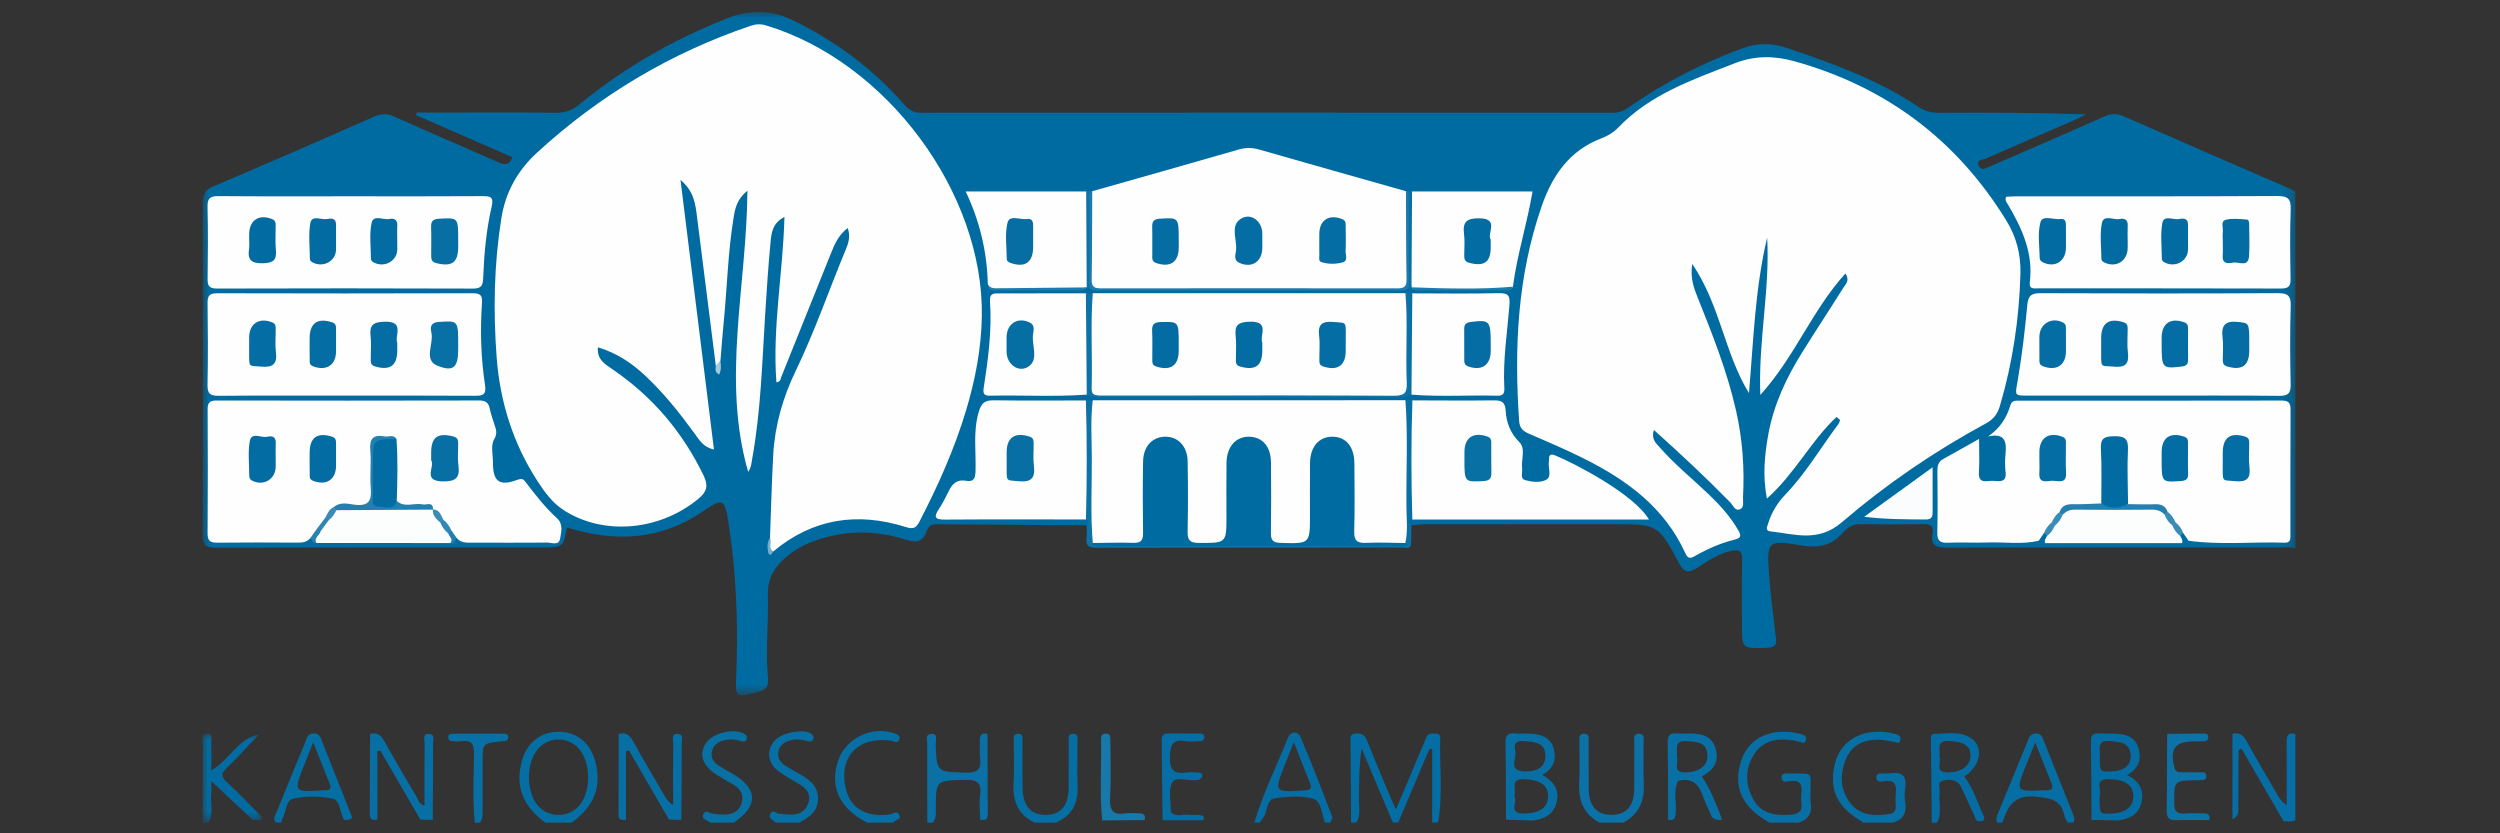
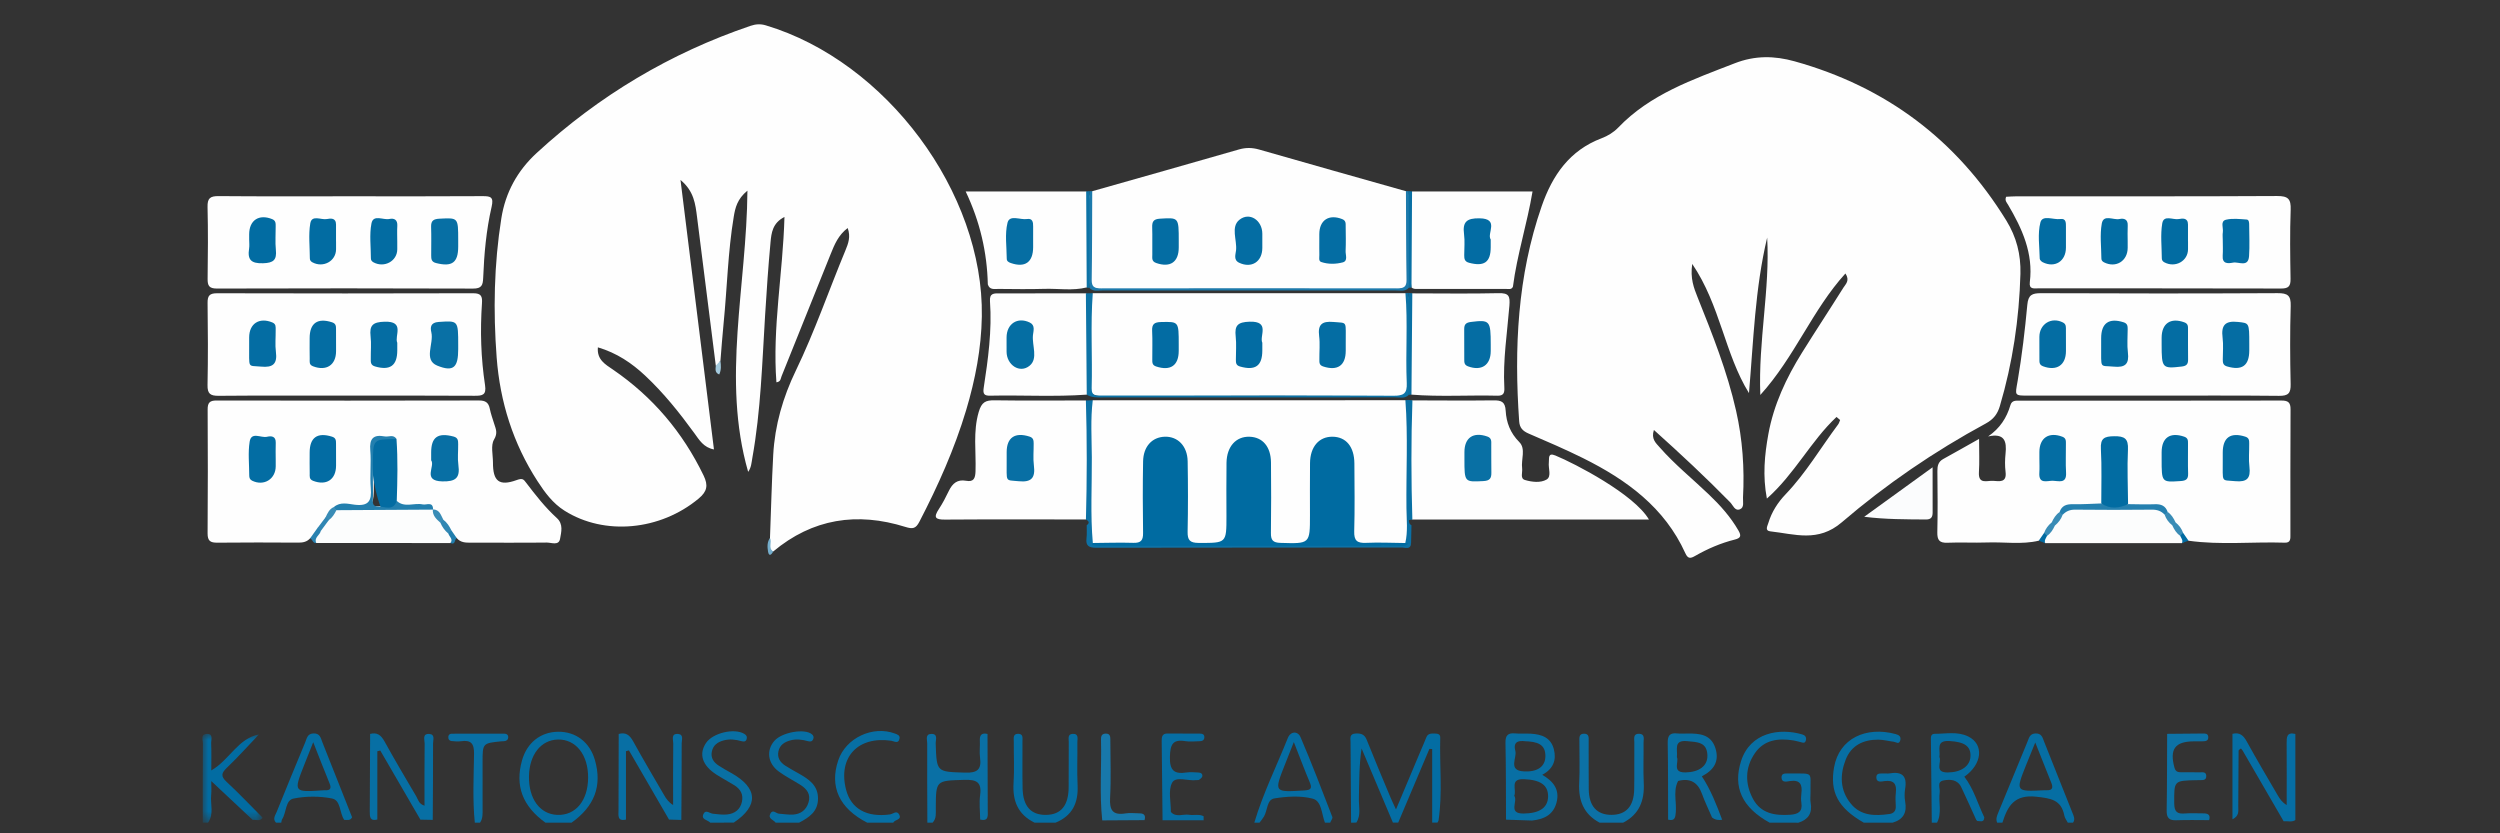
<svg xmlns="http://www.w3.org/2000/svg" xmlns:xlink="http://www.w3.org/1999/xlink" width="210" height="70" viewBox="0 0 210 70">
  <rect x="0" y="0" width="210" height="70" fill="#333333" stroke="none" />
  <defs>
    <polygon id="kantonsschule_burggraben-a" points="0 0 175.807 0 175.807 57.408 0 57.408" />
    <polygon id="kantonsschule_burggraben-c" points="0 0 5.059 0 5.059 7.455 0 7.455" />
  </defs>
  <g fill="none" fill-rule="evenodd" transform="translate(17 1)">
    <g transform="translate(.007)">
      <mask id="kantonsschule_burggraben-b" fill="#fff">
        <use xlink:href="#kantonsschule_burggraben-a" />
      </mask>
-       <path fill="#006BA1" d="M74.277,43.122 C70.069,43.096 65.861,43.074 61.654,43.036 C61.209,43.032 60.959,43.25 60.829,43.615 C60.482,44.599 59.916,44.599 58.983,44.305 C56.478,43.516 53.936,43.533 51.435,44.425 C50.567,44.734 49.769,45.174 49.06,45.769 C48.067,46.602 47.459,47.546 47.494,48.959 C47.552,51.292 47.296,53.632 47.504,55.966 C47.571,56.721 47.288,56.974 46.611,57.143 C44.757,57.609 44.761,57.635 44.838,55.769 C45.015,51.451 44.849,47.154 44.183,42.878 C43.878,40.917 43.712,40.805 42.108,41.911 C38.51,44.391 34.661,44.571 30.616,43.309 C30.304,44.988 30.304,44.988 28.364,44.988 C19.32,44.988 10.276,44.977 1.233,45.007 C0.328,45.01 -0.006,44.877 -1.11022302e-15,43.844 C0.049,34.603 0.036,25.361 0.014,16.12 C0.013,15.382 0.173,14.967 0.923,14.651 C5.436,12.742 9.928,10.781 14.409,8.799 C15.041,8.521 15.537,8.535 16.157,8.814 C19.026,10.103 21.919,11.336 24.797,12.605 C25.316,12.834 25.755,12.968 26.04,12.212 C23.345,11.035 20.65,9.857 17.955,8.68 C17.966,8.605 17.978,8.531 17.991,8.457 L21.314,8.457 C24.096,8.457 26.879,8.433 29.662,8.471 C30.441,8.481 31.043,8.283 31.65,7.782 C35.405,4.689 39.575,2.316 44.11,0.527 C46.038,-0.233 47.799,-0.17 49.605,0.707 C53.205,2.455 56.351,4.807 58.981,7.82 C59.383,8.281 59.767,8.467 60.37,8.467 C79.739,8.455 99.109,8.459 118.478,8.468 C118.971,8.468 119.343,8.333 119.767,8.038 C122.778,5.938 126.025,4.266 129.479,3.012 C130.69,2.573 131.94,2.634 133.149,3.045 C136.963,4.339 140.751,5.703 144.126,7.966 C144.667,8.33 145.211,8.477 145.865,8.474 C149.964,8.451 154.064,8.462 158.221,8.607 C157.886,8.772 157.556,8.948 157.213,9.099 C154.731,10.177 152.245,11.244 149.768,12.334 C149.529,12.439 148.992,12.404 149.195,12.895 C149.398,13.389 149.796,13.135 150.126,12.992 C153.345,11.592 156.57,10.205 159.777,8.778 C160.363,8.516 160.842,8.531 161.426,8.788 C166.212,10.893 171.011,12.97 175.807,15.055 L175.807,45.085 C175.386,44.901 174.941,44.991 174.506,44.99 C165.209,44.984 155.912,44.974 146.615,45.003 C145.681,45.006 145.13,44.864 145.327,43.78 C145.429,43.22 145.176,43.018 144.596,43.027 C142.802,43.058 141.009,43.055 139.216,43.03 C138.546,43.021 138.095,43.408 137.719,43.828 C136.775,44.88 135.632,45.041 134.322,44.818 C131.495,44.337 131.38,44.429 131.593,47.265 C131.727,49.046 131.955,50.822 132.174,52.595 C132.253,53.23 132.034,53.395 131.408,53.415 C129.317,53.484 129.318,53.511 129.318,51.413 C129.318,49.624 129.28,47.834 129.336,46.046 C129.361,45.236 129.045,45.134 128.367,45.285 C127.299,45.519 126.433,46.143 125.542,46.704 C124.869,47.127 124.485,47.16 124.039,46.325 C122.266,43.017 122.231,43.034 118.462,43.034 C113.264,43.034 108.067,43.033 102.869,43.037 C102.433,43.037 101.997,43.088 101.56,43.116 C101.134,43.121 101.209,42.871 101.302,42.613 C101.399,42.53 101.509,42.47 101.632,42.432 C102.357,42.292 103.091,42.356 103.821,42.354 C109.091,42.349 114.363,42.353 119.634,42.347 C119.993,42.347 120.363,42.432 120.875,42.184 C120.039,41.294 119.085,40.647 118.14,40.015 C116.985,39.244 115.757,38.588 114.506,37.976 C113.895,37.676 113.602,37.765 113.46,38.496 C113.267,39.495 112.781,39.756 111.716,39.674 C110.784,39.604 110.432,39.048 110.467,38.206 C110.511,37.153 110.356,36.187 109.665,35.332 C109.366,34.962 109.274,34.459 109.225,33.989 C109.141,33.162 108.688,32.892 107.901,32.896 C105.814,32.908 103.727,32.917 101.641,32.895 C101.508,32.896 101.377,32.896 101.244,32.896 C101.105,32.901 100.97,32.908 100.832,32.921 C92.19,32.936 83.549,32.971 74.909,32.908 C74.706,32.899 74.503,32.898 74.3,32.899 C71.888,32.931 69.475,32.936 67.061,32.898 C66.076,32.882 65.627,33.251 65.414,34.209 C65.141,35.442 65.169,36.675 65.183,37.911 C65.195,38.886 65.027,39.62 63.853,39.781 C63.237,39.865 62.272,41.273 62.281,41.866 C62.29,42.457 62.767,42.319 63.09,42.325 C64.918,42.352 66.746,42.308 68.575,42.346 C70.471,42.385 72.374,42.181 74.265,42.47 C74.551,42.687 74.874,42.896 74.277,43.122" mask="url(#kantonsschule_burggraben-b)" />
    </g>
    <path fill="#056EA3" d="M29.864,60.467 C31.375,60.442 32.553,61.351 32.98,62.869 C33.586,65.017 32.944,66.724 31.012,68.103 L28.817,68.103 C26.889,66.717 26.248,65.007 26.852,62.865 C27.268,61.391 28.398,60.491 29.864,60.467 Z M29.86,61.12 C28.435,61.157 27.463,62.395 27.434,64.213 C27.404,66.1 28.351,67.392 29.809,67.451 C31.351,67.513 32.392,66.257 32.402,64.32 C32.412,62.401 31.366,61.083 29.86,61.12 Z" />
    <path fill="#086FA4" d="M131.647,68.103 C129.342,66.832 128.545,65.135 129.25,62.929 C130.02,60.518 132.473,60.136 134.379,60.688 C134.616,60.756 134.758,60.908 134.698,61.172 C134.618,61.518 134.377,61.359 134.182,61.319 C134.002,61.283 133.827,61.223 133.648,61.195 C132.382,60.994 131.187,61.137 130.41,62.268 C129.574,63.482 129.569,64.832 130.253,66.108 C130.912,67.338 132.099,67.527 133.379,67.439 C134.03,67.394 134.433,67.19 134.316,66.442 C134.276,66.193 134.282,65.929 134.314,65.678 C134.411,64.926 134.237,64.473 133.337,64.611 C133.096,64.648 132.667,64.772 132.648,64.325 C132.629,63.889 133.027,63.993 133.303,63.971 C133.34,63.968 133.376,63.969 133.413,63.971 C135.42,63.988 135.044,63.796 135.085,65.548 C135.092,65.84 135.042,66.139 135.094,66.422 C135.254,67.302 134.898,67.843 134.066,68.107 C133.259,68.103 132.452,68.103 131.647,68.103" />
    <path fill="#076FA4" d="M139.557,68.103 C137.376,66.854 136.69,65.52 137.066,63.432 C137.498,61.035 139.741,59.983 142.249,60.666 C142.538,60.744 142.716,60.899 142.614,61.214 C142.502,61.562 142.255,61.325 142.071,61.305 C141.636,61.255 141.204,61.131 140.771,61.13 C139.537,61.127 138.525,61.594 138.048,62.786 C137.532,64.079 137.552,65.385 138.473,66.513 C139.318,67.547 140.504,67.546 141.703,67.379 C142.09,67.325 142.267,67.099 142.245,66.699 C142.224,66.334 142.207,65.965 142.249,65.605 C142.337,64.868 142.105,64.509 141.301,64.611 C141.057,64.642 140.632,64.767 140.613,64.324 C140.594,63.882 140.997,63.994 141.269,63.972 C141.415,63.96 141.565,63.991 141.708,63.966 C142.739,63.787 143.215,64.15 143.033,65.243 C142.974,65.599 142.97,65.981 143.034,66.336 C143.201,67.255 142.878,67.845 141.973,68.106 C141.169,68.103 140.362,68.103 139.557,68.103" />
    <path fill="#0C71A6" d="M117.366,68.103 C116.016,67.384 115.577,66.225 115.653,64.757 C115.714,63.594 115.662,62.427 115.669,61.261 C115.67,60.981 115.615,60.631 116.06,60.631 C116.507,60.631 116.447,60.981 116.448,61.261 C116.454,62.609 116.437,63.956 116.455,65.304 C116.476,66.723 117.14,67.451 118.368,67.448 C119.594,67.445 120.246,66.727 120.273,65.293 C120.296,63.982 120.271,62.671 120.284,61.359 C120.287,61.061 120.16,60.622 120.686,60.636 C121.202,60.651 121.055,61.09 121.058,61.384 C121.074,62.513 121.02,63.644 121.075,64.77 C121.148,66.238 120.708,67.4 119.343,68.104 C118.684,68.103 118.024,68.103 117.366,68.103" />
    <path fill="#056EA3" d="M69.905,68.103 C68.516,67.424 68.045,66.288 68.139,64.794 C68.212,63.631 68.15,62.459 68.158,61.292 C68.16,61.02 68.065,60.644 68.519,60.639 C68.973,60.635 68.884,61.013 68.887,61.283 C68.897,62.596 68.869,63.911 68.898,65.224 C68.932,66.734 69.604,67.468 70.872,67.451 C72.116,67.433 72.752,66.674 72.766,65.154 C72.78,63.877 72.764,62.599 72.775,61.322 C72.778,61.058 72.66,60.667 73.102,60.645 C73.645,60.617 73.495,61.07 73.499,61.359 C73.515,62.563 73.46,63.769 73.518,64.972 C73.589,66.447 73.076,67.525 71.666,68.104 C71.077,68.103 70.49,68.103 69.905,68.103" />
    <path fill="#0970A4" d="M42.66,68.103 C42.451,67.861 41.836,67.856 42.107,67.343 C42.295,66.988 42.621,67.331 42.888,67.354 C43.286,67.389 43.693,67.458 44.086,67.414 C44.715,67.344 45.176,67.014 45.322,66.351 C45.459,65.726 45.195,65.281 44.685,64.961 C44.189,64.651 43.668,64.381 43.177,64.064 C41.987,63.298 41.682,62.345 42.305,61.411 C42.869,60.568 44.658,60.143 45.505,60.636 C45.694,60.746 45.771,60.87 45.72,61.071 C45.66,61.308 45.481,61.313 45.292,61.26 C44.792,61.117 44.287,61.054 43.776,61.197 C43.29,61.332 42.911,61.585 42.797,62.12 C42.68,62.669 42.95,63.037 43.374,63.315 C43.709,63.536 44.062,63.73 44.414,63.925 C46.677,65.186 46.756,66.68 44.634,68.1 C43.978,68.103 43.318,68.103 42.66,68.103" />
    <path fill="#076FA4" d="M48.152 68.103C47.992 67.859 47.49 67.789 47.705 67.357 47.913 66.944 48.191 67.335 48.438 67.35 48.836 67.373 49.236 67.452 49.63 67.425 50.268 67.381 50.72 67.038 50.914 66.412 51.123 65.738 50.789 65.285 50.259 64.945 49.646 64.553 48.985 64.229 48.403 63.796 47.478 63.108 47.357 62.02 48.05 61.229 48.689 60.499 50.611 60.168 51.206 60.683 51.327 60.787 51.372 60.911 51.318 61.067 51.241 61.286 51.078 61.315 50.884 61.261 50.385 61.121 49.884 61.054 49.373 61.197 48.889 61.332 48.502 61.581 48.388 62.109 48.272 62.647 48.53 63.029 48.953 63.308 49.318 63.547 49.706 63.752 50.085 63.969 50.924 64.449 51.72 64.947 51.712 66.092 51.705 67.191 50.952 67.665 50.129 68.103 49.471 68.103 48.812 68.103 48.152 68.103M55.843 68.103C53.504 66.905 52.661 65.087 53.415 62.862 54.048 60.99 56.306 59.926 58.162 60.613 58.382 60.695 58.611 60.766 58.561 61.033 58.472 61.522 58.118 61.26 57.868 61.223 55.062 60.81 53.376 62.627 54.066 65.32 54.482 66.939 55.795 67.675 57.752 67.413 58.007 67.379 58.328 67.038 58.529 67.417 58.779 67.886 58.148 67.83 58.039 68.103 57.308 68.103 56.576 68.103 55.843 68.103" />
    <path fill="#046DA3" d="M103.981,60.963 C103.988,60.67 103.777,60.619 103.537,60.619 C103.246,60.62 102.948,60.579 102.809,60.943 C102.666,61.316 102.5,61.681 102.344,62.05 C101.678,63.63 101.013,65.212 100.263,66.994 C100.037,66.499 99.91,66.247 99.802,65.985 C99.129,64.372 98.446,62.764 97.801,61.14 C97.613,60.665 97.301,60.591 96.862,60.616 C96.332,60.646 96.444,61.03 96.446,61.331 C96.455,63.588 96.475,65.845 96.491,68.103 C96.639,68.103 96.784,68.103 96.93,68.1 C96.931,68.099 96.932,68.099 96.933,68.098 C97.341,67.469 97.132,66.766 97.146,66.098 C97.178,64.706 97.156,63.312 97.374,61.871 C98.25,63.947 99.128,66.022 100.005,68.099 C100.005,68.099 100.006,68.099 100.006,68.1 L100.445,68.1 C100.447,68.099 100.448,68.098 100.449,68.098 C101.322,66.035 102.194,63.972 103.068,61.909 C103.146,61.911 103.225,61.914 103.304,61.916 L103.304,68.101 L103.742,68.101 C103.775,68.037 103.829,67.976 103.839,67.909 C104.182,65.6 103.915,63.277 103.981,60.963" />
    <path fill="#0970A5" d="M22.884,68.103 C22.69,66.18 22.792,64.249 22.82,62.325 C22.833,61.443 22.556,61.141 21.712,61.264 C21.463,61.3 21.202,61.273 20.948,61.249 C20.738,61.229 20.64,61.086 20.66,60.874 C20.678,60.696 20.809,60.631 20.959,60.631 C22.419,60.625 23.878,60.623 25.337,60.626 C25.529,60.626 25.7,60.706 25.69,60.938 C25.68,61.154 25.531,61.246 25.328,61.261 C25.255,61.267 25.182,61.262 25.109,61.27 C23.536,61.43 23.536,61.43 23.536,63.027 C23.536,64.337 23.533,65.647 23.538,66.958 C23.539,67.356 23.567,67.754 23.322,68.103 L22.884,68.103 Z" />
    <path fill="#066EA4" d="M175.078,61.459 C175.09,63.182 175.082,64.904 175.082,66.627 C174.699,66.395 174.506,66.111 174.334,65.815 C173.458,64.309 172.567,62.812 171.728,61.285 C171.445,60.77 171.127,60.492 170.528,60.643 C170.528,60.649 170.527,60.655 170.527,60.661 L170.527,67.819 C171.122,67.525 171.01,67.116 171.014,66.751 C171.03,65.187 171.026,63.621 171.042,62.057 C171.042,61.995 171.169,61.932 171.237,61.869 C171.281,61.92 171.322,61.97 171.364,62.019 C172.492,63.964 173.622,65.909 174.75,67.855 C174.788,67.897 174.805,67.937 174.805,67.974 C174.818,67.977 174.829,67.983 174.843,67.986 C175.166,67.952 175.506,68.087 175.81,67.884 L175.81,60.651 C175.068,60.471 175.075,60.942 175.078,61.459" />
    <path fill="#0A70A5" d="M65.335,67.847 C66.072,68.012 65.971,67.492 65.97,67.065 C65.965,64.927 65.957,62.79 65.951,60.652 C65.951,60.652 65.951,60.652 65.951,60.652 C65.466,60.537 65.282,60.736 65.307,61.219 C65.332,61.692 65.258,62.174 65.323,62.639 C65.463,63.64 65.093,63.934 64.077,63.901 C61.674,63.827 61.68,63.88 61.598,61.459 C61.588,61.155 61.824,60.617 61.204,60.65 C60.702,60.677 60.887,61.148 60.886,61.431 C60.877,63.655 60.89,65.88 60.898,68.104 L61.337,68.104 C61.675,67.751 61.605,67.309 61.607,66.881 C61.617,64.53 61.618,64.581 64.006,64.508 C65.015,64.478 65.479,64.681 65.331,65.785 C65.239,66.459 65.328,67.158 65.335,67.847" />
    <g transform="translate(0 60.65)">
      <mask id="kantonsschule_burggraben-d" fill="#fff">
        <use xlink:href="#kantonsschule_burggraben-c" />
      </mask>
      <path fill="#026CA2" d="M0.738,5.136 C0.776,4.749 0.745,4.355 0.745,3.96 C1.929,5.069 3.076,6.144 4.224,7.22 C4.508,7.187 4.842,7.374 5.059,7.036 C5.059,7.036 5.059,7.036 5.059,7.036 C4.055,6.029 3.081,4.993 2.038,4.03 C1.519,3.55 1.596,3.283 2.067,2.832 C3.001,1.94 3.864,0.974 4.755,0.039 C2.982,0.382 2.292,2.172 0.748,3.067 C0.748,2.226 0.77,1.51 0.738,0.795 C0.725,0.49 0.952,-0.048 0.332,0.003 C-0.168,0.044 0.046,0.515 0.043,0.792 C0.024,3.011 0.033,5.232 0.033,7.453 C0.179,7.453 0.327,7.453 0.474,7.455 C0.474,7.454 0.475,7.454 0.475,7.453 L0.472,7.453 C0.993,6.731 0.661,5.909 0.738,5.136" mask="url(#kantonsschule_burggraben-d)" />
    </g>
    <path fill="#076FA4" d="M19.351,67.869 C19.005,67.863 18.659,67.857 18.315,67.85 C17.191,65.915 16.066,63.979 14.943,62.044 C14.861,62.064 14.778,62.085 14.696,62.105 L14.696,67.84 C14.079,67.996 14.056,67.614 14.06,67.169 C14.076,64.994 14.082,62.82 14.091,60.648 C14.686,60.494 15.011,60.76 15.299,61.279 C16.16,62.839 17.067,64.373 17.974,65.908 C18.127,66.169 18.175,66.532 18.659,66.678 C18.659,64.904 18.648,63.179 18.67,61.453 C18.674,61.152 18.448,60.614 19.066,60.653 C19.564,60.686 19.377,61.154 19.377,61.437 C19.382,63.579 19.363,65.724 19.351,67.869" />
    <path fill="#086FA4" d="M39.197,67.844 C38.075,65.907 36.953,63.97 35.831,62.033 C35.748,62.054 35.664,62.078 35.581,62.1 L35.581,67.844 C34.834,68.012 34.955,67.478 34.955,67.061 C34.957,64.925 34.965,62.788 34.971,60.652 C35.567,60.486 35.896,60.747 36.184,61.269 C37.027,62.799 37.919,64.3 38.797,65.81 C38.971,66.108 39.165,66.392 39.543,66.626 C39.543,64.9 39.531,63.174 39.553,61.449 C39.557,61.147 39.336,60.608 39.954,60.652 C40.45,60.687 40.261,61.156 40.261,61.439 C40.267,63.584 40.246,65.73 40.233,67.875 C39.887,67.865 39.543,67.855 39.197,67.844 Z" />
    <path fill="#0970A5" d="M123.894,60.609 C124.181,60.643 124.478,60.617 124.769,60.615 C125.757,60.609 126.71,60.684 127.085,61.821 C127.463,62.964 126.936,63.71 125.954,64.209 C126.713,65.362 127.192,66.608 127.66,67.86 C127.35,67.914 127.064,67.87 126.812,67.666 C126.528,67.008 126.209,66.361 125.968,65.689 C125.617,64.707 124.969,64.339 123.962,64.6 C123.709,65.088 123.709,65.596 123.739,66.107 L123.767,66.545 C123.779,66.764 123.786,66.982 123.769,67.198 C123.734,67.648 123.704,67.993 123.121,67.851 C123.114,65.703 123.126,63.555 123.087,61.408 C123.075,60.784 123.272,60.538 123.894,60.609 Z M124.723,61.256 C123.539,61.14 123.941,61.98 123.859,62.596 C123.911,62.705 123.905,62.847 123.889,62.995 L123.871,63.145 C123.826,63.523 123.816,63.895 124.575,63.883 C125.718,63.864 126.44,63.343 126.423,62.469 C126.399,61.313 125.556,61.338 124.723,61.256 Z" />
    <path fill="#0D72A6" d="M74.284 43.122C74.557 42.921 74.465 42.767 74.218 42.635 73.954 42.295 73.956 41.89 73.954 41.494 73.941 38.923 73.941 36.351 73.954 33.782 73.956 33.385 73.953 32.981 74.214 32.638 74.408 32.632 74.602 32.628 74.796 32.622 74.998 32.857 75.066 33.143 75.065 33.436 75.059 37.077 75.197 40.717 75 44.349 75.174 44.729 75.517 44.553 75.774 44.553 84.225 44.511 92.678 44.558 101.13 44.543 101.274 44.534 101.407 44.569 101.53 44.65 101.481 45.204 101.044 44.991 100.774 44.991 92.21 45.003 83.646 44.996 75.082 45.012 74.481 45.013 74.188 44.866 74.266 44.218 74.31 43.856 74.281 43.487 74.284 43.122M168.568 67.891C167.655 67.891 166.741 67.865 165.829 67.901 165.221 67.926 164.989 67.719 165 67.093 165.037 64.943 165.03 62.794 165.04 60.643 166.023 60.633 167.008 60.619 167.992 60.616 168.199 60.616 168.467 60.585 168.494 60.89 168.524 61.261 168.238 61.266 167.976 61.271 167.757 61.274 167.538 61.272 167.319 61.272 165.699 61.275 165.231 61.917 165.654 63.483 165.762 63.884 166.019 63.87 166.311 63.871 166.785 63.874 167.259 63.861 167.733 63.878 167.965 63.886 168.313 63.789 168.327 64.166 168.345 64.615 167.959 64.507 167.688 64.533 167.615 64.541 167.542 64.533 167.469 64.535 165.59 64.576 165.625 64.576 165.636 66.489 165.641 67.175 165.87 67.388 166.521 67.332 167.027 67.288 167.541 67.329 168.051 67.323 168.444 67.319 168.708 67.418 168.568 67.891" />
    <path fill="#066EA4" d="M81.352,67.202 C81.793,67.695 82.369,67.36 82.877,67.441 C83.281,67.507 83.719,67.363 84.103,67.562 C84.103,67.675 84.104,67.789 84.104,67.901 L80.655,67.901 C80.631,65.684 80.608,63.468 80.582,61.252 C80.577,60.893 80.618,60.605 81.094,60.614 C81.969,60.628 82.845,60.614 83.719,60.621 C83.936,60.623 84.187,60.636 84.165,60.949 C84.146,61.24 83.91,61.262 83.685,61.265 C83.32,61.269 82.947,61.319 82.592,61.259 C81.513,61.076 81.301,61.529 81.273,62.557 C81.241,63.709 81.616,64.052 82.683,63.887 C83.002,63.837 83.338,63.882 83.666,63.891 C83.876,63.897 84.034,64.004 83.993,64.218 C83.971,64.329 83.827,64.425 83.719,64.505 C83.669,64.542 83.577,64.519 83.504,64.529 C82.8,64.627 81.765,64.173 81.457,64.749 C81.111,65.4 81.362,66.37 81.352,67.202" />
    <path fill="#1878AA" d="M79.142,67.891 C77.957,67.898 76.774,67.906 75.589,67.913 C75.347,65.67 75.541,63.422 75.485,61.177 C75.479,60.922 75.487,60.646 75.846,60.624 C76.295,60.595 76.267,60.923 76.269,61.215 C76.272,62.815 76.336,64.415 76.248,66.01 C76.192,67.036 76.447,67.504 77.54,67.326 C77.929,67.262 78.339,67.319 78.739,67.322 C79.139,67.323 79.244,67.535 79.142,67.891" />
    <path fill="#0A70A5" d="M101.53,44.648 C101.458,44.649 101.387,44.649 101.316,44.651 C101.158,44.706 101.04,44.663 100.957,44.517 C100.729,44.077 100.758,43.599 100.757,43.129 C100.749,40.113 100.749,37.097 100.758,34.081 C100.76,33.579 100.7,33.053 101.051,32.617 C101.142,32.608 101.234,32.6 101.324,32.592 C101.622,32.915 101.629,33.316 101.631,33.717 C101.638,36.328 101.638,38.94 101.631,41.55 C101.629,41.95 101.628,42.353 101.351,42.687 C101.34,42.872 101.381,43.033 101.564,43.125 C101.553,43.632 101.542,44.14 101.53,44.648" />
    <path fill="#FEFEFE" d="M43.128 29.722C42.604 25.558 42.083 21.395 41.552 17.232 41.415 16.161 41.307 15.066 40.162 14.115 41.114 21.791 42.037 29.226 42.972 36.754 42.098 36.59 41.736 35.951 41.323 35.384 40.074 33.668 38.751 32.011 37.198 30.557 36.071 29.5 34.812 28.647 33.222 28.177 33.128 29.22 33.856 29.613 34.497 30.052 37.83 32.335 40.344 35.305 42.101 38.94 42.505 39.776 42.4 40.286 41.683 40.883 38.451 43.571 33.776 44.01 30.426 41.902 29.432 41.276 28.768 40.371 28.151 39.418 26.1 36.253 25.002 32.763 24.719 29.025 24.424 25.118 24.496 21.215 25.113 17.337 25.457 15.171 26.456 13.346 28.077 11.854 33.315 7.035 39.295 3.461 46.045 1.17 46.48 1.023 46.872.994 47.322 1.128 57.447 4.156 65.644 15.18 65.474 25.587 65.43 28.267 64.925 30.883 64.158 33.447 63.18 36.711 61.794 39.805 60.229 42.825 59.929 43.406 59.672 43.456 59.055 43.262 55 41.992 51.26 42.558 47.946 45.329 47.317 45.077 47.678 44.594 47.679 44.194 47.767 41.858 47.824 39.52 47.952 37.187 48.088 34.714 48.771 32.365 49.845 30.142 51.436 26.849 52.621 23.392 54.021 20.021 54.251 19.465 54.474 18.882 54.205 18.155 53.422 18.746 53.096 19.543 52.773 20.348 51.401 23.771 50.028 27.193 48.648 30.612 48.574 30.794 48.595 31.064 48.219 31.115 47.869 26.513 48.766 21.977 48.895 17.224 47.882 17.735 47.796 18.581 47.723 19.362 47.533 21.397 47.396 23.439 47.269 25.48 47.02 29.489 46.907 33.509 46.195 37.475 46.125 37.867 46.109 38.274 45.845 38.637 43.605 30.85 45.724 23.045 45.784 15.014 44.926 15.715 44.759 16.463 44.637 17.192 44.142 20.15 44.082 23.153 43.785 26.131 43.68 27.184 43.605 28.241 43.518 29.297 43.344 29.401 43.551 29.846 43.128 29.722M137.268 34.024C135.111 36.043 133.767 38.798 131.418 40.881 131.053 38.962 131.226 37.209 131.542 35.467 131.992 32.988 133.047 30.745 134.369 28.624 135.508 26.795 136.697 24.996 137.841 23.171 138.033 22.867 138.412 22.561 138.015 21.973 135.228 25.038 133.77 28.972 130.867 32.177 130.686 27.614 131.69 23.303 131.442 18.957 130.42 23.247 130.293 27.618 129.914 32.021 127.871 28.723 127.516 24.661 125.148 21.169 124.967 22.381 125.284 23.188 125.599 23.976 126.848 27.094 128.088 30.213 128.831 33.503 129.374 35.908 129.546 38.339 129.412 40.795 129.393 41.139 129.543 41.629 129.151 41.782 128.726 41.947 128.577 41.442 128.334 41.193 126.299 39.114 124.175 37.132 121.928 35.117 121.677 35.877 122.099 36.22 122.42 36.585 123.677 38.018 125.164 39.214 126.537 40.528 127.492 41.439 128.367 42.414 129.031 43.568 129.273 43.99 129.243 44.194 128.732 44.321 127.554 44.615 126.447 45.093 125.395 45.694 125.024 45.906 124.795 45.973 124.569 45.473 122.83 41.629 119.638 39.308 116.001 37.495 114.496 36.747 112.948 36.083 111.404 35.419 110.913 35.207 110.648 34.937 110.61 34.386 110.181 28.254 110.462 22.197 112.5 16.324 113.397 13.739 114.836 11.629 117.542 10.61 118.043 10.422 118.55 10.113 118.918 9.729 121.623 6.901 125.196 5.688 128.713 4.317 130.419 3.651 132.046 3.678 133.743 4.15 141.424 6.291 147.355 10.742 151.531 17.524 152.381 18.903 152.761 20.378 152.716 22.003 152.61 25.784 152.062 29.489 150.986 33.116 150.79 33.776 150.453 34.222 149.81 34.571 145.486 36.912 141.428 39.686 137.71 42.874 135.715 44.584 133.754 43.86 131.704 43.633 131.226 43.58 131.466 43.183 131.539 42.938 131.817 42.01 132.333 41.206 132.994 40.516 134.7 38.734 135.94 36.611 137.404 34.65 137.482 34.545 137.516 34.405 137.57 34.281 137.466 34.192 137.367 34.107 137.268 34.024" />
    <path fill="#FEFEFE" d="M154.254 44.419C152.809 44.763 151.344 44.512 149.89 44.568 148.794 44.609 147.692 44.54 146.596 44.59 145.909 44.62 145.721 44.366 145.735 43.708 145.775 41.992 145.759 40.276 145.741 38.56 145.737 38.123 145.819 37.783 146.231 37.557 147.183 37.034 148.124 36.496 149.242 35.868 149.242 36.936 149.286 37.802 149.23 38.661 149.163 39.715 149.917 39.359 150.419 39.391 150.945 39.424 151.582 39.569 151.467 38.635 151.406 38.131 151.412 37.609 151.466 37.104 151.576 36.065 151.385 35.359 150.003 35.661 150.996 34.978 151.563 34.094 151.873 33.038 152 32.603 152.35 32.657 152.675 32.657 159.996 32.655 167.316 32.661 174.636 32.646 175.192 32.645 175.409 32.794 175.406 33.382 175.384 36.887 175.396 40.393 175.394 43.898 175.394 44.229 175.434 44.601 174.93 44.585 172.232 44.495 169.526 44.798 166.833 44.42 166.533 44.337 166.371 44.101 166.209 43.863 165.993 43.546 165.781 43.227 165.52 42.942 165.271 42.614 165.042 42.268 164.725 41.995 164.303 41.521 163.736 41.706 163.221 41.66 162.67 41.61 162.068 41.798 161.617 41.302 161.239 40.198 161.49 39.058 161.421 37.934 161.4 37.571 161.421 37.205 161.404 36.839 161.381 36.325 161.175 36.008 160.604 36.027 160.08 36.045 159.917 36.367 159.9 36.82 159.862 37.805 159.897 38.791 159.881 39.777 159.872 40.285 159.932 40.805 159.694 41.285 159.253 41.804 158.643 41.604 158.092 41.663 157.507 41.725 156.862 41.473 156.364 41.99 156.053 42.268 155.81 42.605 155.563 42.939 155.302 43.223 155.089 43.542 154.873 43.86 154.715 44.095 154.547 44.327 154.254 44.419M9.051 44.216C8.788 44.514 8.456 44.582 8.068 44.581 5.801 44.569 3.534 44.559 1.268 44.585.67 44.592.433 44.444.438 43.796.467 40.33.461 36.866.442 33.401.439 32.84.605 32.64 1.188 32.642 8.536 32.658 15.886 32.658 23.234 32.64 23.771 32.639 24.037 32.807 24.142 33.329 24.228 33.757 24.377 34.171 24.508 34.588 24.647 35.033 24.832 35.369 24.499 35.926 24.207 36.415 24.41 37.203 24.409 37.858 24.404 39.412 24.916 39.865 26.399 39.326 26.9 39.144 26.981 39.265 27.193 39.545 27.99 40.591 28.798 41.629 29.776 42.518 30.337 43.028 30.145 43.699 30.045 44.261 29.94 44.858 29.313 44.571 28.925 44.575 26.805 44.601 24.684 44.579 22.563 44.585 22.115 44.587 21.684 44.582 21.368 44.2 21.08 44.108 20.92 43.876 20.751 43.653 20.504 43.37 20.292 43.06 20.081 42.751 19.863 42.433 19.643 42.119 19.293 41.925 19.199 41.871 19.112 41.813 19.024 41.751 18.487 41.584 17.936 41.681 17.395 41.648 16.874 41.616 16.366 41.569 16.103 41.013 15.835 39.909 16.017 38.786 15.965 37.673 15.943 37.208 16.016 36.733 15.819 36.288 14.876 35.76 14.446 35.944 14.412 36.938 14.374 38.057 14.422 39.178 14.394 40.297 14.367 41.423 14.162 41.617 13.052 41.66 12.509 41.68 11.965 41.636 11.427 41.705 10.999 41.823 10.787 42.176 10.555 42.507 10.334 42.823 10.116 43.144 9.867 43.437 9.636 43.742 9.441 44.08 9.051 44.216M74.748 15.062C78.857 13.896 82.967 12.739 87.071 11.554 87.659 11.385 88.19 11.395 88.774 11.563 92.878 12.742 96.99 13.898 101.099 15.061 101.403 15.382 101.41 15.786 101.411 16.188 101.419 18.157 101.404 20.124 101.419 22.092 101.424 22.952 101.134 23.298 100.196 23.295 92.013 23.26 83.83 23.26 75.648 23.295 74.709 23.299 74.42 22.952 74.426 22.092 74.44 20.124 74.426 18.157 74.433 16.188 74.434 15.784 74.443 15.382 74.748 15.062M101.053 32.619C101.279 35.637 101.107 38.66 101.141 41.68 101.152 42.658 101.272 43.646 101.043 44.618 99.785 44.918 98.51 44.737 97.245 44.732 96.445 44.727 96.416 44.019 96.398 43.434 96.352 41.829 96.387 40.223 96.378 38.616 96.376 38.215 96.388 37.812 96.33 37.414 96.22 36.668 95.772 36.226 95.046 36.115 94.271 35.997 93.814 36.458 93.525 37.109 93.312 37.587 93.312 38.104 93.311 38.616 93.302 40.223 93.33 41.829 93.299 43.434 93.276 44.66 93.166 44.751 91.994 44.756 89.35 44.768 89.352 44.768 89.348 42.15 89.346 40.726 89.377 39.302 89.333 37.879 89.298 36.74 88.822 36.149 87.961 36.087 87.149 36.029 86.526 36.617 86.369 37.706 86.162 39.156 86.311 40.621 86.277 42.08 86.264 42.627 86.272 43.175 86.261 43.722 86.247 44.491 85.92 44.866 85.107 44.762 84.747 44.717 84.376 44.755 84.01 44.755 82.621 44.753 82.56 44.701 82.541 43.268 82.522 41.809 82.539 40.348 82.533 38.888 82.532 38.375 82.52 37.863 82.358 37.372 82.126 36.673 81.756 36.082 80.927 36.071 80.047 36.06 79.648 36.665 79.411 37.411 79.253 37.904 79.247 38.418 79.244 38.928 79.236 40.462 79.272 41.996 79.228 43.528 79.195 44.657 79.072 44.786 77.935 44.745 76.891 44.708 75.831 44.94 74.798 44.612 74.584 42.216 74.728 39.814 74.714 37.417 74.705 35.819 74.595 34.217 74.792 32.622 83.549 32.62 92.301 32.619 101.053 32.619M74.793 23.627C83.548 23.627 92.303 23.626 101.058 23.626 101.407 23.92 101.41 24.329 101.411 24.73 101.421 26.844 101.407 28.959 101.42 31.073 101.426 31.93 101.143 32.283 100.2 32.278 92.014 32.243 83.828 32.248 75.641 32.275 74.802 32.278 74.427 32.033 74.428 31.181 74.436 28.994 74.421 26.807 74.436 24.619 74.438 24.25 74.472 23.887 74.793 23.627M12.122 32.233C8.537 32.233 4.952 32.215 1.368 32.248.668 32.253.418 32.081.433 31.343.479 29.045.468 26.745.437 24.447.428 23.833.608 23.633 1.24 23.634 8.41 23.653 15.579 23.655 22.749 23.633 23.438 23.631 23.522 23.908 23.485 24.483 23.328 26.783 23.398 29.083 23.744 31.36 23.867 32.172 23.541 32.249 22.878 32.245 19.292 32.221 15.707 32.233 12.122 32.233M163.684 32.233L153.479 32.233C152.157 32.233 152.267 32.252 152.482 30.997 152.844 28.88 153.096 26.739 153.295 24.6 153.372 23.767 153.697 23.625 154.455 23.628 161.075 23.657 167.697 23.66 174.317 23.625 175.169 23.621 175.445 23.824 175.419 24.705 175.353 26.892 175.365 29.084 175.414 31.273 175.432 32.037 175.21 32.259 174.439 32.251 170.853 32.211 167.268 32.233 163.684 32.233M12.446 15.488C16.142 15.488 19.838 15.501 23.534 15.476 24.235 15.472 24.483 15.562 24.296 16.372 23.844 18.33 23.667 20.337 23.587 22.343 23.562 22.959 23.458 23.243 22.738 23.241 15.564 23.214 8.391 23.216 1.219 23.238.565 23.239.431 22.998.44 22.409.469 20.401.482 18.392.434 16.385.417 15.659.646 15.468 1.359 15.473 5.054 15.506 8.75 15.488 12.446 15.488M151.515 15.529C151.801 15.516 152.116 15.49 152.431 15.49 159.714 15.487 166.997 15.506 174.279 15.466 175.202 15.462 175.45 15.713 175.416 16.616 175.346 18.548 175.374 20.486 175.406 22.421 175.416 23.026 175.251 23.239 174.614 23.236 167.807 23.216 161 23.225 154.193 23.222 153.847 23.222 153.428 23.322 153.505 22.698 153.807 20.277 152.86 18.201 151.673 16.191 151.569 16.015 151.382 15.846 151.515 15.529M101.644 32.632C103.912 32.636 106.181 32.66 108.45 32.631 109.112 32.622 109.433 32.744 109.477 33.5 109.531 34.49 109.862 35.371 110.624 36.137 111.188 36.703 110.758 37.6 110.859 38.342 110.906 38.682 110.671 39.192 111.091 39.318 111.677 39.493 112.401 39.579 112.909 39.284 113.356 39.025 113.04 38.337 113.103 37.844 113.144 37.514 112.995 36.993 113.647 37.26 115.278 37.929 120.263 40.51 121.511 42.64L101.639 42.64C101.356 42.532 101.442 42.284 101.442 42.084 101.436 39.117 101.436 36.149 101.442 33.182 101.444 32.982 101.35 32.731 101.644 32.632M74.214 32.638C74.315 35.971 74.306 39.303 74.218 42.635 70.273 42.635 66.329 42.616 62.385 42.646 61.554 42.652 61.401 42.465 61.862 41.765 62.182 41.279 62.452 40.758 62.704 40.233 63.003 39.614 63.412 39.248 64.153 39.385 64.798 39.505 64.925 39.171 64.944 38.58 64.999 36.924 64.725 35.269 65.212 33.605 65.458 32.772 65.787 32.616 66.545 32.626 69.101 32.664 71.658 32.639 74.214 32.638" />
    <path fill="#FEFEFE" d="M101.611 15.084L111.733 15.084C111.274 17.821 110.432 20.401 110.086 23.082 109.966 23.353 109.718 23.27 109.515 23.27 107.032 23.274 104.548 23.274 102.065 23.273 101.881 23.273 101.699 23.279 101.557 23.134L101.564 23.156C101.205 20.462 101.108 17.772 101.611 15.084M65.977 22.886C65.914 20.201 65.326 17.632 64.117 15.082L74.239 15.082C74.471 15.255 74.51 15.504 74.512 15.765 74.523 18.028 74.528 20.292 74.509 22.556 74.507 22.782 74.44 22.987 74.285 23.159L74.291 23.141C73.109 23.442 71.907 23.226 70.715 23.264 69.44 23.305 68.161 23.279 66.886 23.27 66.537 23.268 66.124 23.376 65.977 22.886M74.287 32.149C71.585 32.345 68.879 32.178 66.175 32.237 65.706 32.247 65.548 32.115 65.628 31.599 65.999 29.183 66.335 26.756 66.158 24.302 66.108 23.608 66.507 23.642 66.972 23.644 69.386 23.648 71.801 23.644 74.214 23.641 74.512 23.819 74.512 24.116 74.513 24.405 74.522 26.753 74.525 29.099 74.513 31.447 74.51 31.704 74.48 31.952 74.287 32.149M101.635 23.642C104.048 23.643 106.462 23.684 108.872 23.626 109.752 23.604 109.854 23.87 109.789 24.684 109.604 26.97 109.239 29.25 109.364 31.554 109.388 31.988 109.31 32.251 108.792 32.239 106.383 32.178 103.971 32.343 101.563 32.149 101.345 31.92 101.33 31.631 101.33 31.339 101.324 29.064 101.323 26.788 101.331 24.513 101.333 24.192 101.291 23.846 101.635 23.642" />
    <path fill="#FCFDFD" d="M20.842 44.616C17.082 44.615 13.323 44.613 9.563 44.612 9.134 44.153 9.627 43.87 9.77 43.522 10.078 43.217 10.279 42.831 10.552 42.497 10.858 42.149 10.998 41.61 11.594 41.593 13.844 41.54 16.092 41.473 18.341 41.579 18.7 41.597 19.075 41.54 19.378 41.807L19.359 41.79C19.711 42.065 19.825 42.521 20.146 42.821 20.368 43.157 20.594 43.49 20.868 43.787 21.019 44.069 21.181 44.35 20.842 44.616M166.28 44.625L154.802 44.625C154.421 44.416 154.696 44.19 154.785 43.968 155.091 43.675 155.225 43.25 155.542 42.963 155.834 42.616 156.023 42.188 156.391 41.898 156.575 41.699 156.806 41.602 157.071 41.594 159.436 41.529 161.803 41.51 164.169 41.599 164.396 41.607 164.592 41.694 164.73 41.882 165.05 42.206 165.256 42.617 165.543 42.966 165.858 43.25 165.99 43.675 166.296 43.967 166.388 44.19 166.658 44.416 166.28 44.625" />
    <path fill="#FBFCFD" d="M145.338,38.252 C145.338,39.643 145.332,40.836 145.341,42.031 C145.344,42.424 145.224,42.641 144.779,42.637 C143.076,42.624 141.375,42.631 139.593,42.409 C141.438,41.075 143.281,39.742 145.338,38.252" />
    <path fill="#0D73A6" d="M74.287,32.149 C74.262,29.312 74.239,26.476 74.214,23.641 C74.407,23.636 74.599,23.633 74.793,23.629 C74.595,26.289 74.773,28.953 74.7,31.615 C74.681,32.331 75.151,32.222 75.577,32.223 C77.992,32.226 80.408,32.225 82.823,32.225 C88.569,32.225 94.316,32.209 100.06,32.242 C100.892,32.247 101.209,32.072 101.168,31.174 C101.054,28.662 101.266,26.142 101.057,23.627 C101.147,23.62 101.236,23.613 101.327,23.606 C101.508,26.458 101.477,29.311 101.343,32.164 C101.016,32.508 100.588,32.378 100.203,32.378 C92.025,32.385 83.845,32.382 75.666,32.384 C75.192,32.385 74.713,32.423 74.287,32.149" />
    <path fill="#1C7AAC" d="M74.748,15.062 C74.736,17.543 74.742,20.022 74.703,22.502 C74.693,23.105 74.936,23.225 75.476,23.223 C83.776,23.211 92.076,23.21 100.377,23.223 C100.92,23.225 101.159,23.099 101.149,22.499 C101.108,20.02 101.112,17.54 101.099,15.061 C101.176,15.059 101.255,15.058 101.333,15.055 C101.5,17.761 101.483,20.468 101.344,23.175 C101.02,23.527 100.593,23.397 100.206,23.398 C92.019,23.406 83.83,23.406 75.642,23.398 C75.256,23.398 74.828,23.528 74.503,23.178 C74.355,20.47 74.341,17.763 74.513,15.056 C74.593,15.056 74.671,15.059 74.748,15.062" />
    <path fill="#0970A4" d="M101.644,32.632 C101.528,35.968 101.538,39.305 101.638,42.64 C101.541,42.656 101.447,42.671 101.35,42.687 C101.341,39.322 101.332,35.957 101.323,32.593 C101.431,32.606 101.538,32.619 101.644,32.632" />
-     <path fill="#1C7AAC" d="M65.977 22.886C66.123 23.128 66.337 23.219 66.619 23.216 69.177 23.188 71.733 23.166 74.291 23.141 74.148 23.426 73.88 23.4 73.626 23.401 71.328 23.403 69.028 23.404 66.73 23.4 66.372 23.398 65.952 23.461 65.977 22.886M101.557 23.134C104.401 23.236 107.245 23.331 110.086 23.081 109.988 23.4 109.724 23.4 109.466 23.4 107.013 23.401 104.561 23.4 102.109 23.398 101.884 23.4 101.668 23.373 101.557 23.134" />
    <path fill="#0970A4" d="M101.344,32.163 C101.338,29.31 101.334,26.458 101.328,23.605 C101.43,23.617 101.532,23.63 101.634,23.641 C101.611,26.477 101.588,29.312 101.563,32.148 C101.49,32.153 101.417,32.159 101.344,32.163" />
    <path fill="#0D73A6" d="M74.515,15.055 C74.512,17.762 74.508,20.47 74.505,23.177 C74.432,23.171 74.359,23.165 74.284,23.159 C74.268,20.467 74.254,17.776 74.238,15.084 C74.331,15.074 74.423,15.064 74.515,15.055" />
    <path fill="#0970A4" d="M101.346,23.173 C101.342,20.466 101.339,17.759 101.334,15.053 C101.428,15.063 101.52,15.073 101.613,15.083 C101.597,17.774 101.581,20.465 101.566,23.154 C101.492,23.161 101.419,23.167 101.346,23.173" />
    <path fill="#2982B0" d="M9.945,43.603 C9.872,43.96 9.36,44.152 9.563,44.613 C9.258,44.652 9.258,44.302 9.051,44.217 C9.262,43.921 9.474,43.625 9.687,43.327 C9.911,43.289 10.017,43.364 9.945,43.603" />
    <path fill="#217EAD" d="M20.842,44.616 C21.086,44.282 20.733,44.082 20.661,43.819 C20.591,43.583 20.695,43.511 20.916,43.549 C21.067,43.767 21.217,43.983 21.367,44.2 C21.157,44.295 21.283,44.81 20.842,44.616" />
    <path fill="#A4CADD" d="M43.128,29.722 C43.256,29.58 43.385,29.439 43.513,29.296 C43.567,29.684 43.599,30.069 43.415,30.457 C43.03,30.303 43.105,30.004 43.128,29.722" />
    <path fill="#75AECC" d="M47.678,44.193 C47.871,44.548 47.503,45.032 47.945,45.328 C47.799,45.613 47.586,45.773 47.515,45.333 C47.455,44.965 47.421,44.543 47.678,44.193" />
    <path fill="#006BA1" d="M166.28 44.625C166.397 44.38 166.219 44.203 166.134 44.003 166.082 43.787 166.157 43.698 166.381 43.76 166.531 43.979 166.683 44.197 166.833 44.415 166.649 44.486 166.465 44.556 166.28 44.625M154.951 44.009C154.868 44.206 154.694 44.381 154.802 44.625 154.62 44.556 154.436 44.488 154.254 44.418 154.404 44.2 154.556 43.981 154.706 43.764 154.923 43.713 155.012 43.787 154.951 44.009" />
    <path fill="#056DA3" d="M146.608,63.887 C145.441,63.896 146.129,63.004 145.908,62.59 C146.016,62.003 145.562,61.173 146.757,61.246 C147.987,61.32 148.552,61.656 148.521,62.526 C148.49,63.359 147.724,63.88 146.608,63.887 M148.004,64.243 C149.506,63.2 149.681,61.528 148.331,60.864 C147.438,60.424 146.464,60.642 145.521,60.64 C145.146,60.64 145.196,60.975 145.197,61.217 C145.217,63.512 145.245,65.807 145.27,68.103 C145.417,68.103 145.563,68.103 145.709,68.101 C145.71,68.1 145.711,68.099 145.713,68.098 C146.138,67.282 145.819,66.401 145.935,65.559 C145.983,65.21 145.671,64.673 146.249,64.558 C146.823,64.444 147.438,64.478 147.748,65.127 C148.181,66.039 148.59,66.963 149.008,67.881 C149.05,67.908 149.074,67.935 149.085,67.962 C149.329,67.954 149.668,68.134 149.68,67.653 C149.129,66.513 148.795,65.267 148.004,64.243" />
    <path fill="#066EA3" d="M154.922,65.381 C154.849,65.378 154.776,65.38 154.702,65.382 C152.307,65.499 152.306,65.499 153.175,63.305 C153.403,62.731 153.639,62.161 153.962,61.37 C154.477,62.664 154.888,63.715 155.312,64.761 C155.474,65.162 155.408,65.397 154.922,65.381 M157.086,67.281 C156.295,65.286 155.503,63.291 154.706,61.3 C154.576,60.974 154.509,60.602 154.001,60.61 C153.496,60.617 153.437,60.993 153.302,61.317 C152.482,63.3 151.67,65.286 150.851,67.269 C150.739,67.542 150.631,67.808 150.763,68.102 C150.909,68.102 151.057,68.102 151.203,68.105 C151.204,68.104 151.206,68.103 151.207,68.102 L151.203,68.102 C151.642,66.713 152.196,65.718 154.06,65.925 C155.293,66.062 156.152,66.185 156.407,67.522 C156.447,67.726 156.597,67.91 156.695,68.102 L156.694,68.102 C156.695,68.103 156.695,68.103 156.696,68.104 L157.136,68.104 C157.335,67.816 157.191,67.546 157.086,67.281" />
    <path fill="#056DA3" d="M92.562,65.397 C90.003,65.553 90.004,65.572 90.951,63.178 C91.16,62.651 91.368,62.124 91.682,61.333 C92.203,62.66 92.581,63.681 93.006,64.682 C93.22,65.187 93.17,65.361 92.562,65.397 M94.916,67.627 C94.049,65.382 93.195,63.132 92.245,60.923 C92.018,60.392 91.411,60.404 91.173,61.001 C90.23,63.366 89.088,65.652 88.363,68.102 C88.508,68.102 88.656,68.102 88.803,68.104 C88.804,68.103 88.805,68.103 88.806,68.102 L88.802,68.102 C88.926,67.932 89.066,67.768 89.174,67.586 C89.477,67.074 89.41,66.17 90.038,66.068 C91.096,65.896 92.253,65.822 93.268,66.087 C94.028,66.285 94.011,67.38 94.293,68.1 C94.294,68.101 94.295,68.101 94.296,68.102 L94.735,68.102 C94.799,67.942 94.961,67.745 94.916,67.627" />
    <path fill="#086FA4" d="M110.971,67.337 C109.642,67.347 110.526,66.31 110.198,65.849 C110.421,65.326 109.778,64.401 111.019,64.451 C112.391,64.506 113.055,64.947 113.04,65.911 C113.025,66.845 112.319,67.327 110.971,67.337 M110.287,62.066 C110.066,61.226 110.669,61.213 111.073,61.26 C112.1,61.3 112.826,61.48 112.814,62.53 C112.803,63.387 112.156,63.861 110.999,63.797 C109.635,63.721 110.447,62.665 110.287,62.066 M112.549,64.087 C113.472,63.585 113.757,62.854 113.525,61.94 C113.275,60.956 112.499,60.683 111.6,60.631 C111.163,60.606 110.719,60.648 110.284,60.607 C109.68,60.55 109.448,60.752 109.46,61.394 C109.505,63.546 109.496,65.698 109.505,67.851 C110.233,67.875 110.957,67.9 111.684,67.925 C112.663,67.826 113.463,67.47 113.745,66.428 C114.04,65.334 113.484,64.623 112.549,64.087" />
-     <path fill="#056DA3" d="M160.089,67.345 C159.364,67.341 159.364,67.341 159.364,65.855 C159.612,65.444 158.811,64.434 160.123,64.449 C161.472,64.463 162.18,64.917 162.202,65.851 C162.225,66.821 161.472,67.352 160.089,67.345 M160.254,61.25 C161.086,61.338 161.919,61.343 161.974,62.458 C162.017,63.316 161.385,63.79 160.238,63.808 C159.383,63.823 159.383,63.823 159.381,62.522 C159.431,61.937 159.091,61.127 160.254,61.25 M161.668,64.106 C162.702,63.551 162.891,62.737 162.626,61.825 C162.345,60.855 161.512,60.661 160.627,60.624 C160.188,60.607 159.748,60.645 159.311,60.609 C158.77,60.567 158.628,60.806 158.636,61.311 C158.669,63.499 158.672,65.686 158.687,67.873 C159.424,67.888 160.16,67.901 160.897,67.916 C161.824,67.797 162.616,67.475 162.867,66.467 C163.13,65.412 162.739,64.616 161.668,64.106" />
    <path fill="#006BA1" d="M74.802,44.611 C75.936,44.602 77.071,44.563 78.205,44.599 C78.837,44.617 79.026,44.389 79.018,43.776 C78.99,41.77 78.984,39.76 79.02,37.752 C79.044,36.502 79.778,35.719 80.837,35.684 C81.934,35.648 82.741,36.469 82.763,37.748 C82.797,39.718 82.8,41.691 82.76,43.663 C82.746,44.37 82.95,44.602 83.683,44.605 C86.022,44.611 86.022,44.642 86.022,42.358 C86.022,40.861 86.003,39.364 86.027,37.867 C86.051,36.502 86.826,35.654 87.956,35.685 C89.062,35.718 89.753,36.523 89.763,37.855 C89.779,39.825 89.785,41.798 89.757,43.77 C89.748,44.37 89.923,44.584 90.561,44.602 C93.037,44.675 93.037,44.697 93.037,42.279 C93.037,40.819 93.026,39.358 93.042,37.898 C93.056,36.523 93.799,35.672 94.934,35.684 C96.074,35.697 96.761,36.528 96.768,37.934 C96.779,39.833 96.808,41.733 96.754,43.63 C96.732,44.416 96.997,44.635 97.753,44.599 C98.848,44.548 99.948,44.605 101.045,44.614 C101.136,44.627 101.228,44.638 101.318,44.65 C101.061,44.95 100.711,44.849 100.394,44.85 C92.058,44.855 83.722,44.855 75.387,44.852 C75.178,44.852 74.97,44.816 74.761,44.789 C74.751,44.788 74.735,44.727 74.742,44.697 C74.749,44.666 74.78,44.641 74.802,44.611" />
    <path fill="#026CA2" d="M159.507,41.289 C159.504,39.764 159.558,38.235 159.475,36.715 C159.425,35.807 159.767,35.655 160.585,35.643 C161.464,35.63 161.794,35.838 161.748,36.774 C161.675,38.295 161.747,39.823 161.758,41.347 C161.16,41.862 159.968,41.832 159.507,41.289" />
    <path fill="#046DA3" d="M169.711 37.561L169.711 37.015C169.711 35.741 170.369 35.291 171.596 35.676 171.942 35.784 171.93 36.013 171.933 36.261 171.942 36.915 171.873 37.577 171.952 38.222 172.068 39.179 171.747 39.51 170.765 39.419 169.515 39.302 169.731 39.601 169.711 37.561M154.308 37.521L154.308 36.975C154.309 35.777 155.106 35.255 156.237 35.684 156.571 35.811 156.533 36.056 156.536 36.298 156.545 37.099 156.501 37.902 156.549 38.7 156.608 39.669 155.913 39.393 155.437 39.383 154.973 39.374 154.241 39.701 154.304 38.722 154.33 38.324 154.309 37.922 154.308 37.521" />
    <path fill="#036CA3" d="M164.577,37.545 L164.577,36.999 C164.578,35.758 165.288,35.277 166.472,35.68 C166.814,35.797 166.791,36.029 166.792,36.276 C166.798,37.112 166.774,37.949 166.802,38.784 C166.818,39.268 166.61,39.381 166.157,39.41 C164.576,39.513 164.577,39.532 164.577,37.545" />
    <path fill="#2580AF" d="M159.507,41.289 C160.245,41.781 160.997,41.705 161.757,41.347 C162.507,41.353 163.257,41.384 164.004,41.355 C164.534,41.334 164.907,41.485 165.084,42.005 C165.047,42.137 164.96,42.208 164.827,42.229 C164.538,41.924 164.203,41.807 163.765,41.811 C161.614,41.835 159.463,41.836 157.312,41.811 C156.869,41.806 156.545,41.946 156.259,42.249 C156.123,42.223 156.039,42.144 156.005,42.01 C156.186,41.474 156.576,41.343 157.111,41.353 C157.911,41.371 158.709,41.314 159.507,41.289" />
    <path fill="#398CB6" d="M166.381 43.761C166.299 43.843 166.216 43.923 166.134 44.005 165.815 43.789 165.628 43.475 165.475 43.134 165.43 42.907 165.507 42.81 165.743 42.877 166.038 43.115 166.257 43.404 166.381 43.761M154.951 44.009C154.869 43.927 154.788 43.846 154.707 43.764 154.834 43.406 155.053 43.117 155.346 42.88 155.581 42.823 155.67 42.912 155.613 43.145 155.453 43.481 155.272 43.799 154.951 44.009" />
    <path fill="#398CB6" d="M165.745 42.877C165.656 42.962 165.566 43.047 165.477 43.133 165.176 42.892 164.95 42.599 164.829 42.228 164.915 42.154 164.999 42.08 165.085 42.005 165.402 42.224 165.589 42.538 165.745 42.877M155.612 43.147C155.523 43.057 155.434 42.968 155.345 42.88 155.5 42.542 155.689 42.228 156.006 42.01 156.091 42.09 156.175 42.17 156.26 42.249 156.13 42.611 155.907 42.904 155.612 43.147" />
-     <path fill="#036CA2" d="M16.306,35.878 C16.426,37.61 16.386,39.344 16.328,41.076 C16.455,41.416 16.385,41.65 15.981,41.678 C15.655,41.7 15.324,41.658 15.002,41.693 C14.386,41.758 14.177,41.521 14.196,40.898 C14.238,39.558 14.269,38.214 14.189,36.879 C14.132,35.948 14.472,35.64 15.347,35.773 C15.664,35.818 16.001,35.701 16.306,35.878" />
+     <path fill="#036CA2" d="M16.306,35.878 C16.426,37.61 16.386,39.344 16.328,41.076 C16.455,41.416 16.385,41.65 15.981,41.678 C15.655,41.7 15.324,41.658 15.002,41.693 C14.238,39.558 14.269,38.214 14.189,36.879 C14.132,35.948 14.472,35.64 15.347,35.773 C15.664,35.818 16.001,35.701 16.306,35.878" />
    <path fill="#086FA4" d="M19.217,37.667 L19.217,37.015 C19.218,35.71 19.782,35.322 21.095,35.668 C21.498,35.774 21.482,36.039 21.486,36.323 C21.495,36.902 21.423,37.492 21.504,38.061 C21.66,39.158 21.27,39.463 20.154,39.437 C18.439,39.398 19.583,38.146 19.217,37.667" />
    <path fill="#036DA3" d="M6.16,37.613 C6.161,37.795 6.161,37.976 6.161,38.159 C6.16,39.253 5.156,39.864 4.174,39.376 C3.979,39.278 3.936,39.122 3.936,38.936 C3.935,37.989 3.824,37.026 3.97,36.103 C4.108,35.224 4.927,35.809 5.426,35.69 C5.775,35.605 6.183,35.624 6.163,36.195 C6.144,36.666 6.159,37.14 6.16,37.613" />
    <path fill="#036CA3" d="M11.229,37.567 L11.229,38.113 C11.228,39.29 10.406,39.82 9.296,39.388 C8.954,39.255 9.021,39.001 9.015,38.766 C9.002,38.186 9.011,37.603 9.011,37.021 C9.011,35.745 9.66,35.294 10.886,35.679 C11.226,35.785 11.223,36.006 11.226,36.26 C11.232,36.694 11.228,37.131 11.229,37.567" />
    <path fill="#237FAE" d="M16.306,35.878 C14.327,35.891 14.327,35.891 14.327,37.909 C14.327,38.814 14.311,39.719 14.335,40.622 C14.343,40.978 14.148,41.547 14.762,41.544 C15.299,41.541 16.035,41.964 16.328,41.076 C16.986,41.68 17.789,41.213 18.504,41.37 C18.825,41.442 19.379,41.087 19.379,41.808 C16.672,41.824 13.964,41.84 11.257,41.856 C11.125,41.815 11.06,41.723 11.049,41.589 C11.586,41.125 12.245,41.329 12.804,41.397 C13.98,41.537 14.233,41.057 14.144,40.002 C14.055,38.951 14.195,37.881 14.103,36.832 C14.017,35.846 14.362,35.477 15.315,35.659 C15.648,35.722 16.055,35.458 16.306,35.878" />
    <path fill="#398CB6" d="M19.994 42.909C19.658 42.607 19.313 42.309 19.359 41.79 19.943 41.796 20.036 42.293 20.248 42.673 20.311 42.909 20.213 42.975 19.994 42.909M11.048 41.59C11.118 41.679 11.187 41.768 11.257 41.857 11.098 42.177 10.915 42.48 10.616 42.693 10.393 42.753 10.289 42.689 10.353 42.445 10.515 42.104 10.664 41.75 11.048 41.59" />
    <path fill="#3087B3" d="M19.994,42.909 C20.079,42.83 20.163,42.751 20.248,42.673 C20.559,42.897 20.753,43.211 20.915,43.548 C20.83,43.639 20.745,43.729 20.659,43.818 C20.362,43.571 20.143,43.266 19.994,42.909" />
    <path fill="#3086B3" d="M10.355,42.445 C10.443,42.528 10.53,42.61 10.618,42.693 C10.394,42.997 10.17,43.3 9.946,43.604 C9.86,43.512 9.774,43.42 9.688,43.328 C9.908,43.033 10.132,42.738 10.355,42.445" />
    <path fill="#046DA3" d="M82.015 19.238L82.015 19.782C82.015 21.023 81.293 21.504 80.117 21.091 79.715 20.95 79.797 20.658 79.794 20.388 79.782 19.626 79.809 18.863 79.784 18.103 79.768 17.623 79.888 17.401 80.436 17.369 82.016 17.274 82.015 17.245 82.015 19.238M93.821 19.222L93.821 18.679C93.822 17.489 94.624 16.966 95.738 17.402 96.067 17.531 96.036 17.769 96.037 18.014 96.045 18.703 96.062 19.391 96.032 20.079 96.017 20.411 96.243 20.919 95.795 21.039 95.212 21.193 94.57 21.209 93.979 21.007 93.745 20.926 93.83 20.627 93.825 20.42 93.815 20.019 93.822 19.62 93.821 19.222M89.035 19.283L89.035 19.827C89.034 20.983 88.133 21.564 87.091 21.072 86.589 20.836 86.797 20.358 86.83 20.014 86.913 19.15 86.371 18.059 87.107 17.465 87.965 16.775 89.034 17.51 89.035 18.631 89.035 18.848 89.035 19.066 89.035 19.283M96.042 27.923L96.042 28.467C96.041 29.71 95.346 30.177 94.145 29.783 93.798 29.67 93.83 29.436 93.827 29.194 93.818 28.54 93.89 27.878 93.808 27.234 93.684 26.257 94.044 25.96 95.007 26.045 96.259 26.156 96.017 25.901 96.042 27.923" />
    <path fill="#036CA3" d="M89.035 27.793L89.035 28.438C89.035 29.74 88.444 30.15 87.167 29.789 86.821 29.691 86.816 29.483 86.814 29.224 86.811 28.569 86.87 27.908 86.798 27.262 86.695 26.337 86.966 26.054 87.965 26.022 89.728 25.965 88.769 27.23 89.035 27.793M82.013 27.924L82.013 28.471C82.012 29.712 81.314 30.18 80.115 29.784 79.772 29.669 79.794 29.441 79.792 29.194 79.786 28.395 79.82 27.591 79.779 26.796 79.75 26.212 79.979 26.062 80.538 26.05 82.014 26.02 82.013 25.992 82.013 27.924" />
    <path fill="#0970A5" d="M21.489,28.003 L21.489,28.331 C21.489,29.833 21.117,30.279 19.729,29.713 C18.549,29.232 19.459,27.863 19.233,26.919 C19.132,26.494 19.165,26.087 19.85,26.043 C21.492,25.937 21.489,25.899 21.489,28.003" />
    <path fill="#046DA3" d="M3.929 27.895L3.929 27.351C3.93 26.179 4.781 25.635 5.871 26.083 6.201 26.218 6.153 26.466 6.157 26.707 6.167 27.324 6.096 27.95 6.176 28.557 6.31 29.575 5.919 29.894 4.926 29.796 3.752 29.68 3.948 30.03 3.929 27.895M11.229 27.959L11.229 28.503C11.228 29.674 10.405 30.197 9.291 29.767 8.944 29.634 9.021 29.38 9.015 29.148 9.001 28.567 9.01 27.988 9.01 27.407 9.01 26.14 9.678 25.678 10.889 26.072 11.226 26.18 11.225 26.401 11.226 26.655 11.232 27.09 11.229 27.524 11.229 27.959" />
    <path fill="#056DA3" d="M16.371,27.793 L16.371,28.436 C16.37,29.722 15.758,30.147 14.505,29.782 C14.099,29.664 14.149,29.385 14.146,29.105 C14.138,28.489 14.2,27.867 14.13,27.259 C14.022,26.327 14.315,26.052 15.303,26.023 C17.054,25.969 16.111,27.228 16.371,27.793" />
    <path fill="#046DA3" d="M159.497 27.957L159.497 27.413C159.497 26.137 160.154 25.682 161.378 26.07 161.711 26.175 161.725 26.39 161.725 26.648 161.728 27.302 161.662 27.963 161.743 28.606 161.862 29.571 161.528 29.895 160.553 29.798 159.328 29.676 159.515 30.063 159.497 27.957M156.54 27.949L156.54 28.493C156.539 29.681 155.748 30.192 154.614 29.767 154.28 29.642 154.313 29.404 154.31 29.159 154.303 28.541 154.307 27.924 154.307 27.307 154.309 26.211 155.32 25.592 156.289 26.089 156.584 26.239 156.533 26.504 156.537 26.75 156.546 27.149 156.54 27.549 156.54 27.949M164.577 27.922L164.577 27.378C164.578 26.159 165.334 25.657 166.484 26.076 166.823 26.2 166.791 26.438 166.792 26.681 166.799 27.515 166.783 28.349 166.799 29.183 166.807 29.579 166.681 29.742 166.252 29.791 164.632 29.977 164.577 29.933 164.577 27.922" />
    <path fill="#056DA3" d="M171.939,27.894 L171.939,28.437 C171.938,29.722 171.325,30.151 170.073,29.781 C169.743,29.683 169.714,29.479 169.714,29.213 C169.714,28.597 169.775,27.974 169.698,27.367 C169.566,26.339 169.895,25.923 170.985,26.042 C171.93,26.149 171.939,26.077 171.939,27.894" />
    <path fill="#076FA4" d="M21.489,19.168 L21.489,19.712 C21.489,21.065 20.97,21.436 19.631,21.097 C19.236,20.998 19.22,20.756 19.22,20.454 C19.22,19.654 19.24,18.854 19.213,18.056 C19.194,17.524 19.43,17.394 19.928,17.369 C21.489,17.289 21.488,17.268 21.489,19.168" />
    <path fill="#036CA2" d="M16.37,19.288 C16.371,19.507 16.371,19.724 16.371,19.943 C16.367,20.932 15.286,21.525 14.381,21.04 C14.238,20.963 14.155,20.864 14.155,20.706 C14.155,19.723 14.019,18.715 14.203,17.766 C14.356,16.977 15.19,17.505 15.706,17.394 C16.126,17.304 16.404,17.473 16.374,17.976 C16.348,18.414 16.369,18.852 16.37,19.288" />
    <path fill="#026CA2" d="M11.229 19.283L11.229 19.938C11.226 20.936 10.151 21.526 9.242 21.035 9.096 20.957 9.027 20.849 9.027 20.7 9.024 19.718 8.903 18.717 9.064 17.761 9.189 17.017 9.971 17.49 10.448 17.401 10.775 17.339 11.226 17.281 11.226 17.865 11.225 18.337 11.226 18.81 11.226 19.283L11.229 19.283zM3.93 19.12L3.93 18.684C3.932 17.494 4.755 16.96 5.859 17.405 6.181 17.537 6.155 17.778 6.157 18.024 6.163 18.679 6.107 19.34 6.173 19.99 6.258 20.836 5.974 21.087 5.096 21.113 4.098 21.144 3.775 20.823 3.924 19.885 3.965 19.635 3.93 19.375 3.93 19.12" />
    <path fill="#036CA3" d="M169.712,19.158 C169.712,18.939 169.683,18.716 169.718,18.504 C169.778,18.14 169.479,17.578 169.989,17.455 C170.538,17.324 171.146,17.401 171.724,17.441 C171.917,17.454 171.931,17.708 171.931,17.891 C171.933,18.765 171.981,19.642 171.921,20.512 C171.854,21.494 171.049,20.966 170.573,21.061 C170.157,21.142 169.654,21.186 169.706,20.47 C169.738,20.034 169.712,19.594 169.712,19.158" />
    <path fill="#026CA2" d="M166.794 19.282L166.794 19.937C166.791 20.935 165.719 21.525 164.808 21.036 164.661 20.957 164.594 20.851 164.592 20.7 164.588 19.718 164.468 18.717 164.629 17.762 164.754 17.016 165.536 17.49 166.013 17.401 166.34 17.34 166.791 17.28 166.791 17.864 166.79 18.336 166.791 18.809 166.791 19.282 166.793 19.282 166.793 19.282 166.794 19.282M161.725 19.267C161.726 19.449 161.726 19.632 161.726 19.813 161.725 20.93 160.737 21.537 159.745 21.04 159.596 20.965 159.517 20.866 159.516 20.714 159.51 19.732 159.377 18.726 159.551 17.774 159.697 16.97 160.524 17.507 161.033 17.398 161.426 17.313 161.759 17.426 161.729 17.958 161.705 18.393 161.724 18.831 161.725 19.267M156.539 19.256L156.539 19.802C156.538 20.946 155.604 21.537 154.588 21.027 154.477 20.972 154.339 20.83 154.337 20.725 154.32 19.707 154.146 18.64 154.394 17.684 154.566 17.016 155.485 17.482 156.063 17.398 156.555 17.328 156.539 17.718 156.539 18.054L156.539 19.256z" />
    <path fill="#0970A4" d="M106.012,37.529 L106.012,36.982 C106.013,35.756 106.759,35.257 107.935,35.667 C108.328,35.804 108.262,36.105 108.266,36.379 C108.278,37.145 108.256,37.913 108.275,38.679 C108.287,39.16 108.16,39.384 107.605,39.411 C106.011,39.492 106.012,39.521 106.012,37.529" />
    <path fill="#086FA4" d="M67.56,37.631 L67.56,36.979 C67.561,35.747 68.263,35.282 69.48,35.673 C69.811,35.779 69.825,36.003 69.828,36.256 C69.835,36.872 69.768,37.497 69.847,38.102 C69.979,39.128 69.657,39.534 68.567,39.423 C67.379,39.303 67.579,39.564 67.56,37.631" />
    <path fill="#036CA3" d="M108.22,19.118 L108.22,19.767 C108.219,21.032 107.67,21.41 106.4,21.073 C106.011,20.97 105.996,20.723 105.995,20.423 C105.995,19.84 106.056,19.251 105.98,18.679 C105.84,17.635 106.206,17.32 107.277,17.338 C108.99,17.364 107.867,18.623 108.22,19.118" />
    <path fill="#066EA3" d="M69.783,19.215 C69.784,19.396 69.784,19.577 69.784,19.758 C69.783,21.029 69.103,21.51 67.907,21.094 C67.717,21.029 67.567,20.938 67.567,20.735 C67.561,19.723 67.396,18.668 67.631,17.712 C67.806,17.001 68.705,17.492 69.272,17.398 C69.732,17.322 69.792,17.661 69.784,18.023 C69.777,18.418 69.783,18.817 69.783,19.215" />
    <path fill="#056EA3" d="M67.552,27.892 L67.552,27.348 C67.553,26.198 68.474,25.595 69.499,26.091 C69.984,26.326 69.802,26.805 69.767,27.158 C69.682,28.026 70.218,29.115 69.491,29.717 C68.66,30.406 67.555,29.652 67.553,28.544 C67.551,28.327 67.552,28.109 67.552,27.892" />
    <path fill="#056DA3" d="M108.222,27.939 L108.222,28.483 C108.221,29.681 107.438,30.195 106.305,29.77 C105.978,29.646 105.999,29.41 105.998,29.162 C105.993,28.327 106.002,27.492 105.993,26.659 C105.989,26.268 106.124,26.098 106.55,26.045 C108.141,25.847 108.222,25.921 108.222,27.939" />
    <path fill="#056EA3" d="M10.276,65.383 C10.24,65.382 10.203,65.382 10.167,65.384 C7.648,65.554 7.648,65.552 8.554,63.251 C8.777,62.688 9.001,62.125 9.311,61.343 C9.831,62.662 10.242,63.737 10.682,64.801 C10.866,65.247 10.728,65.408 10.276,65.383 M12.574,67.653 C12.575,67.655 12.576,67.657 12.577,67.659 C12.577,67.657 12.577,67.656 12.577,67.653 C11.748,65.558 10.922,63.46 10.086,61.366 C9.945,61.014 9.894,60.578 9.317,60.609 C8.81,60.635 8.773,61.033 8.643,61.345 C7.832,63.293 7.032,65.244 6.241,67.2 C6.126,67.484 5.882,67.783 6.184,68.103 C6.332,68.103 6.478,68.103 6.628,68.104 C6.629,68.104 6.629,68.103 6.63,68.103 L6.624,68.103 C6.65,68.002 6.654,67.887 6.707,67.802 C7.067,67.235 6.968,66.216 7.655,66.079 C8.7,65.869 9.85,65.865 10.893,66.073 C11.64,66.223 11.509,67.29 11.915,67.869 C12.158,67.871 12.43,67.953 12.574,67.653" />
  </g>
</svg>